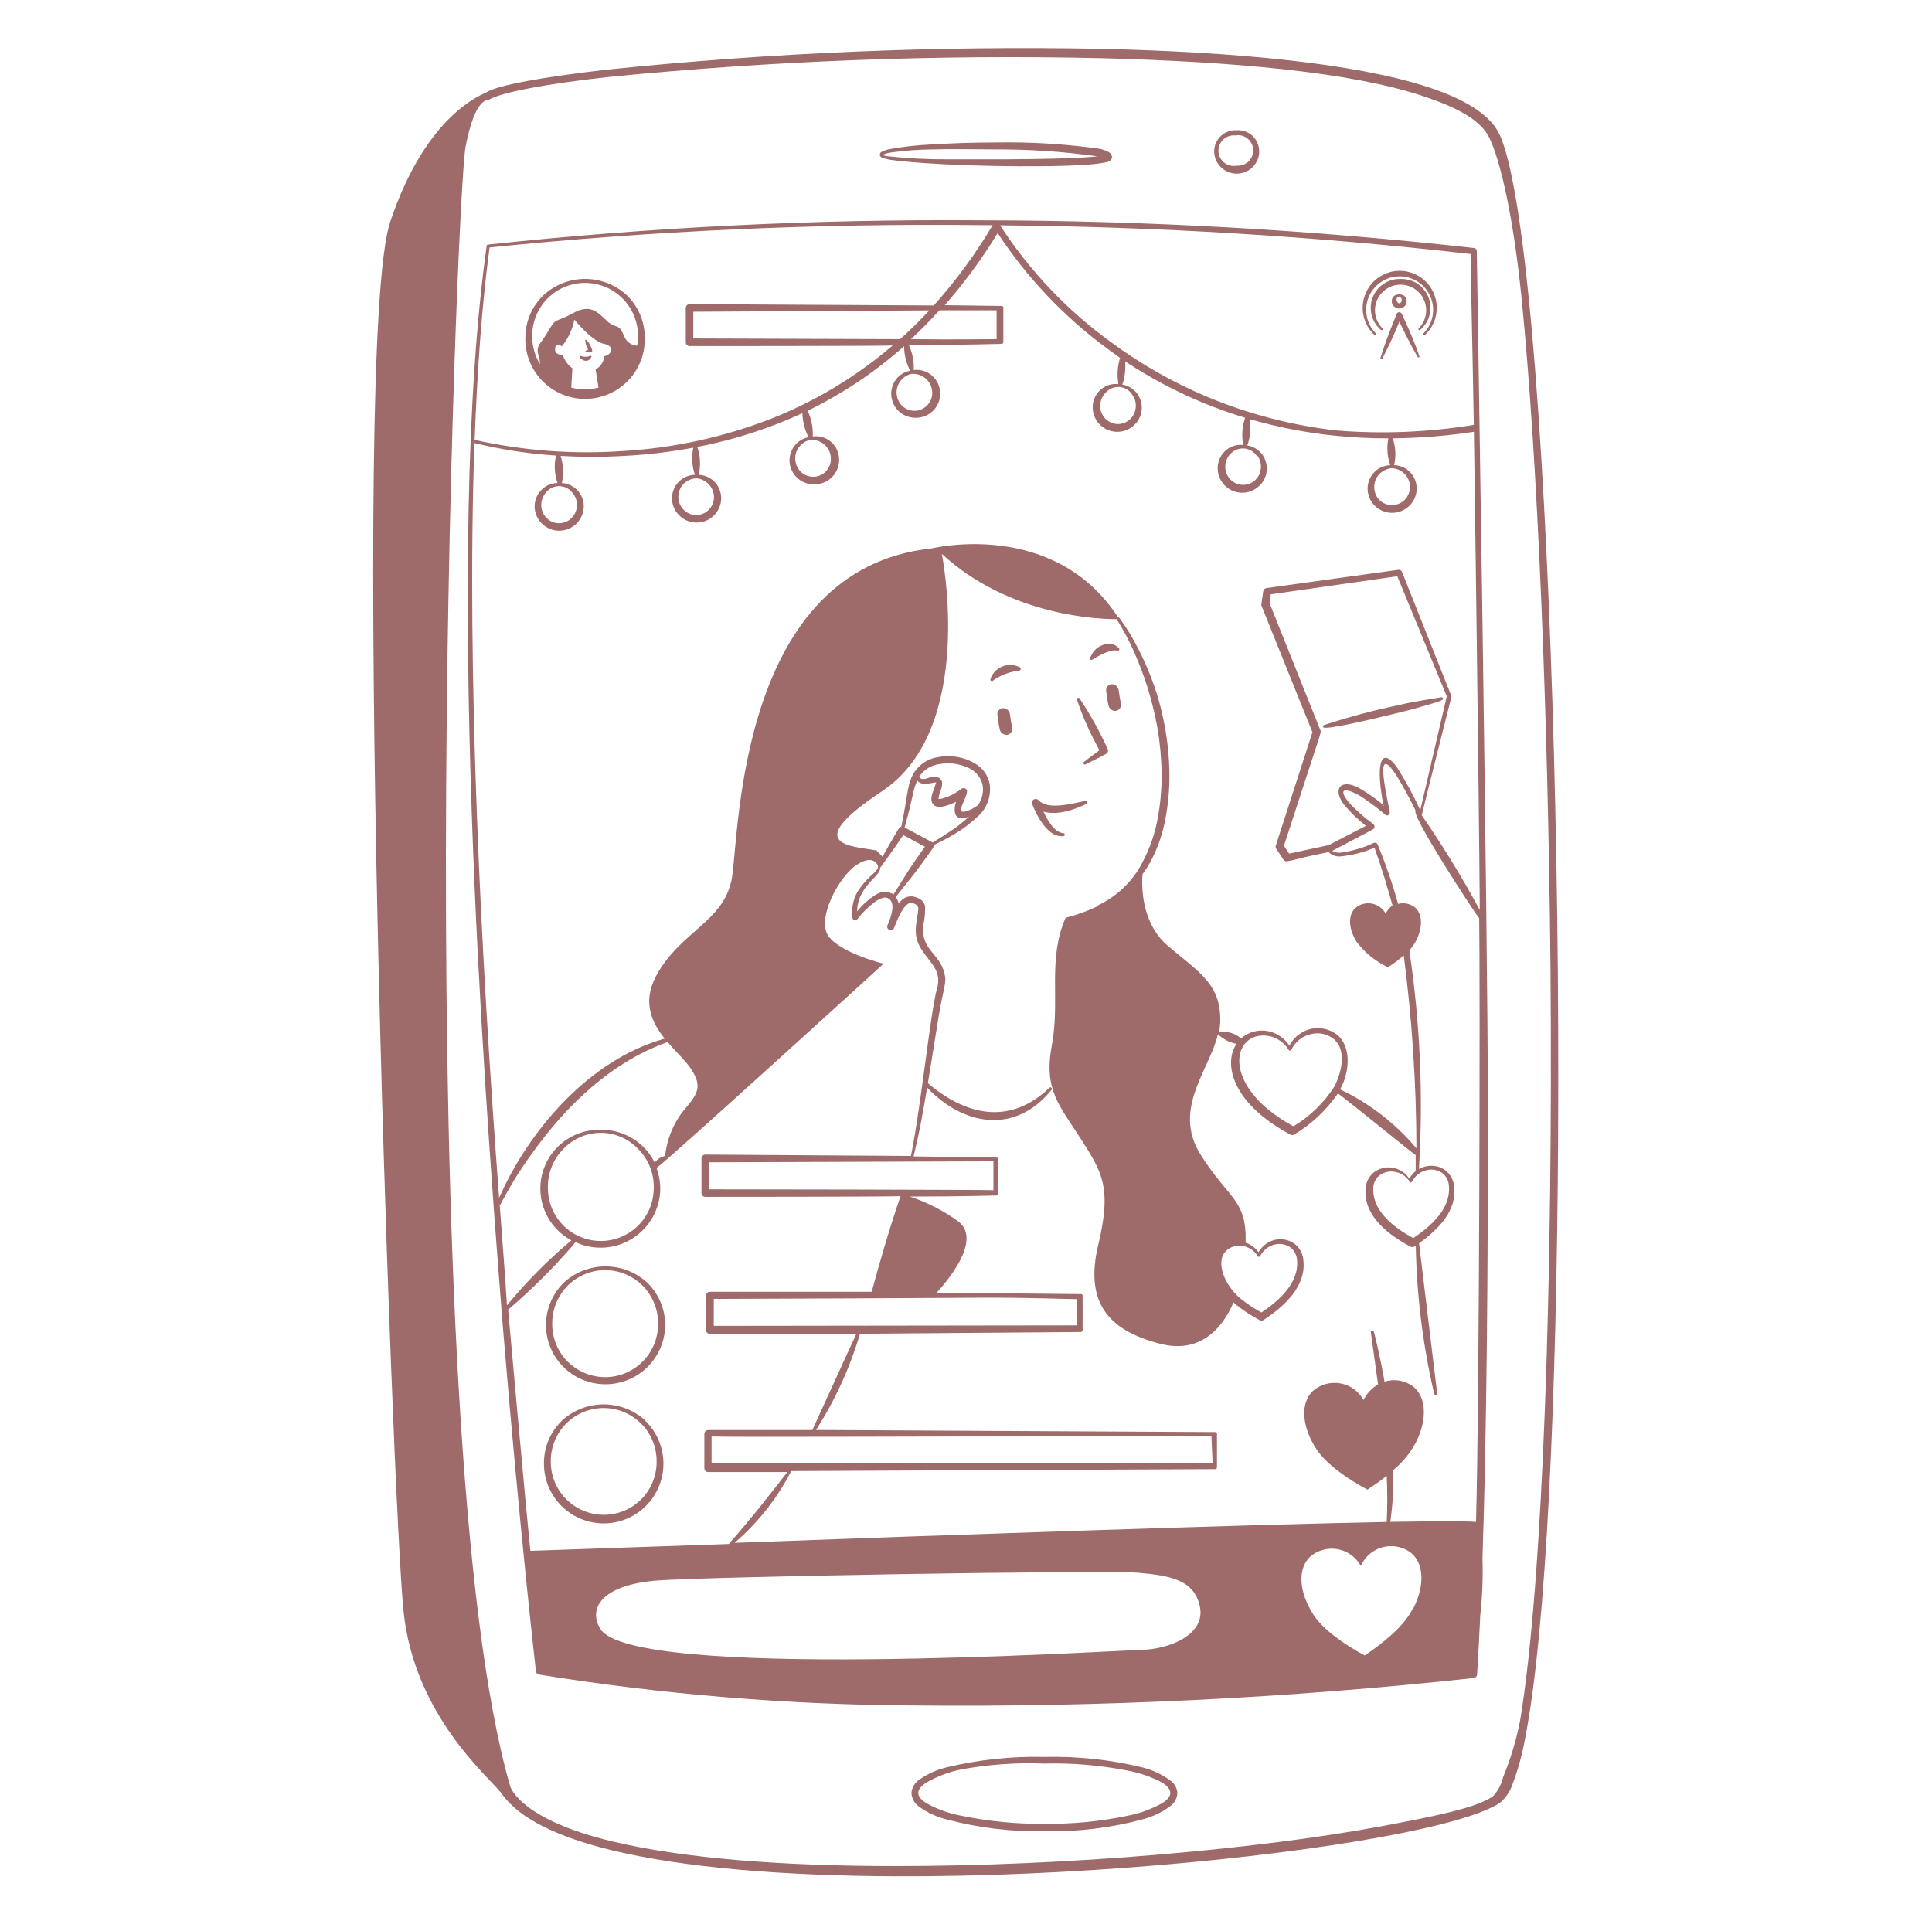
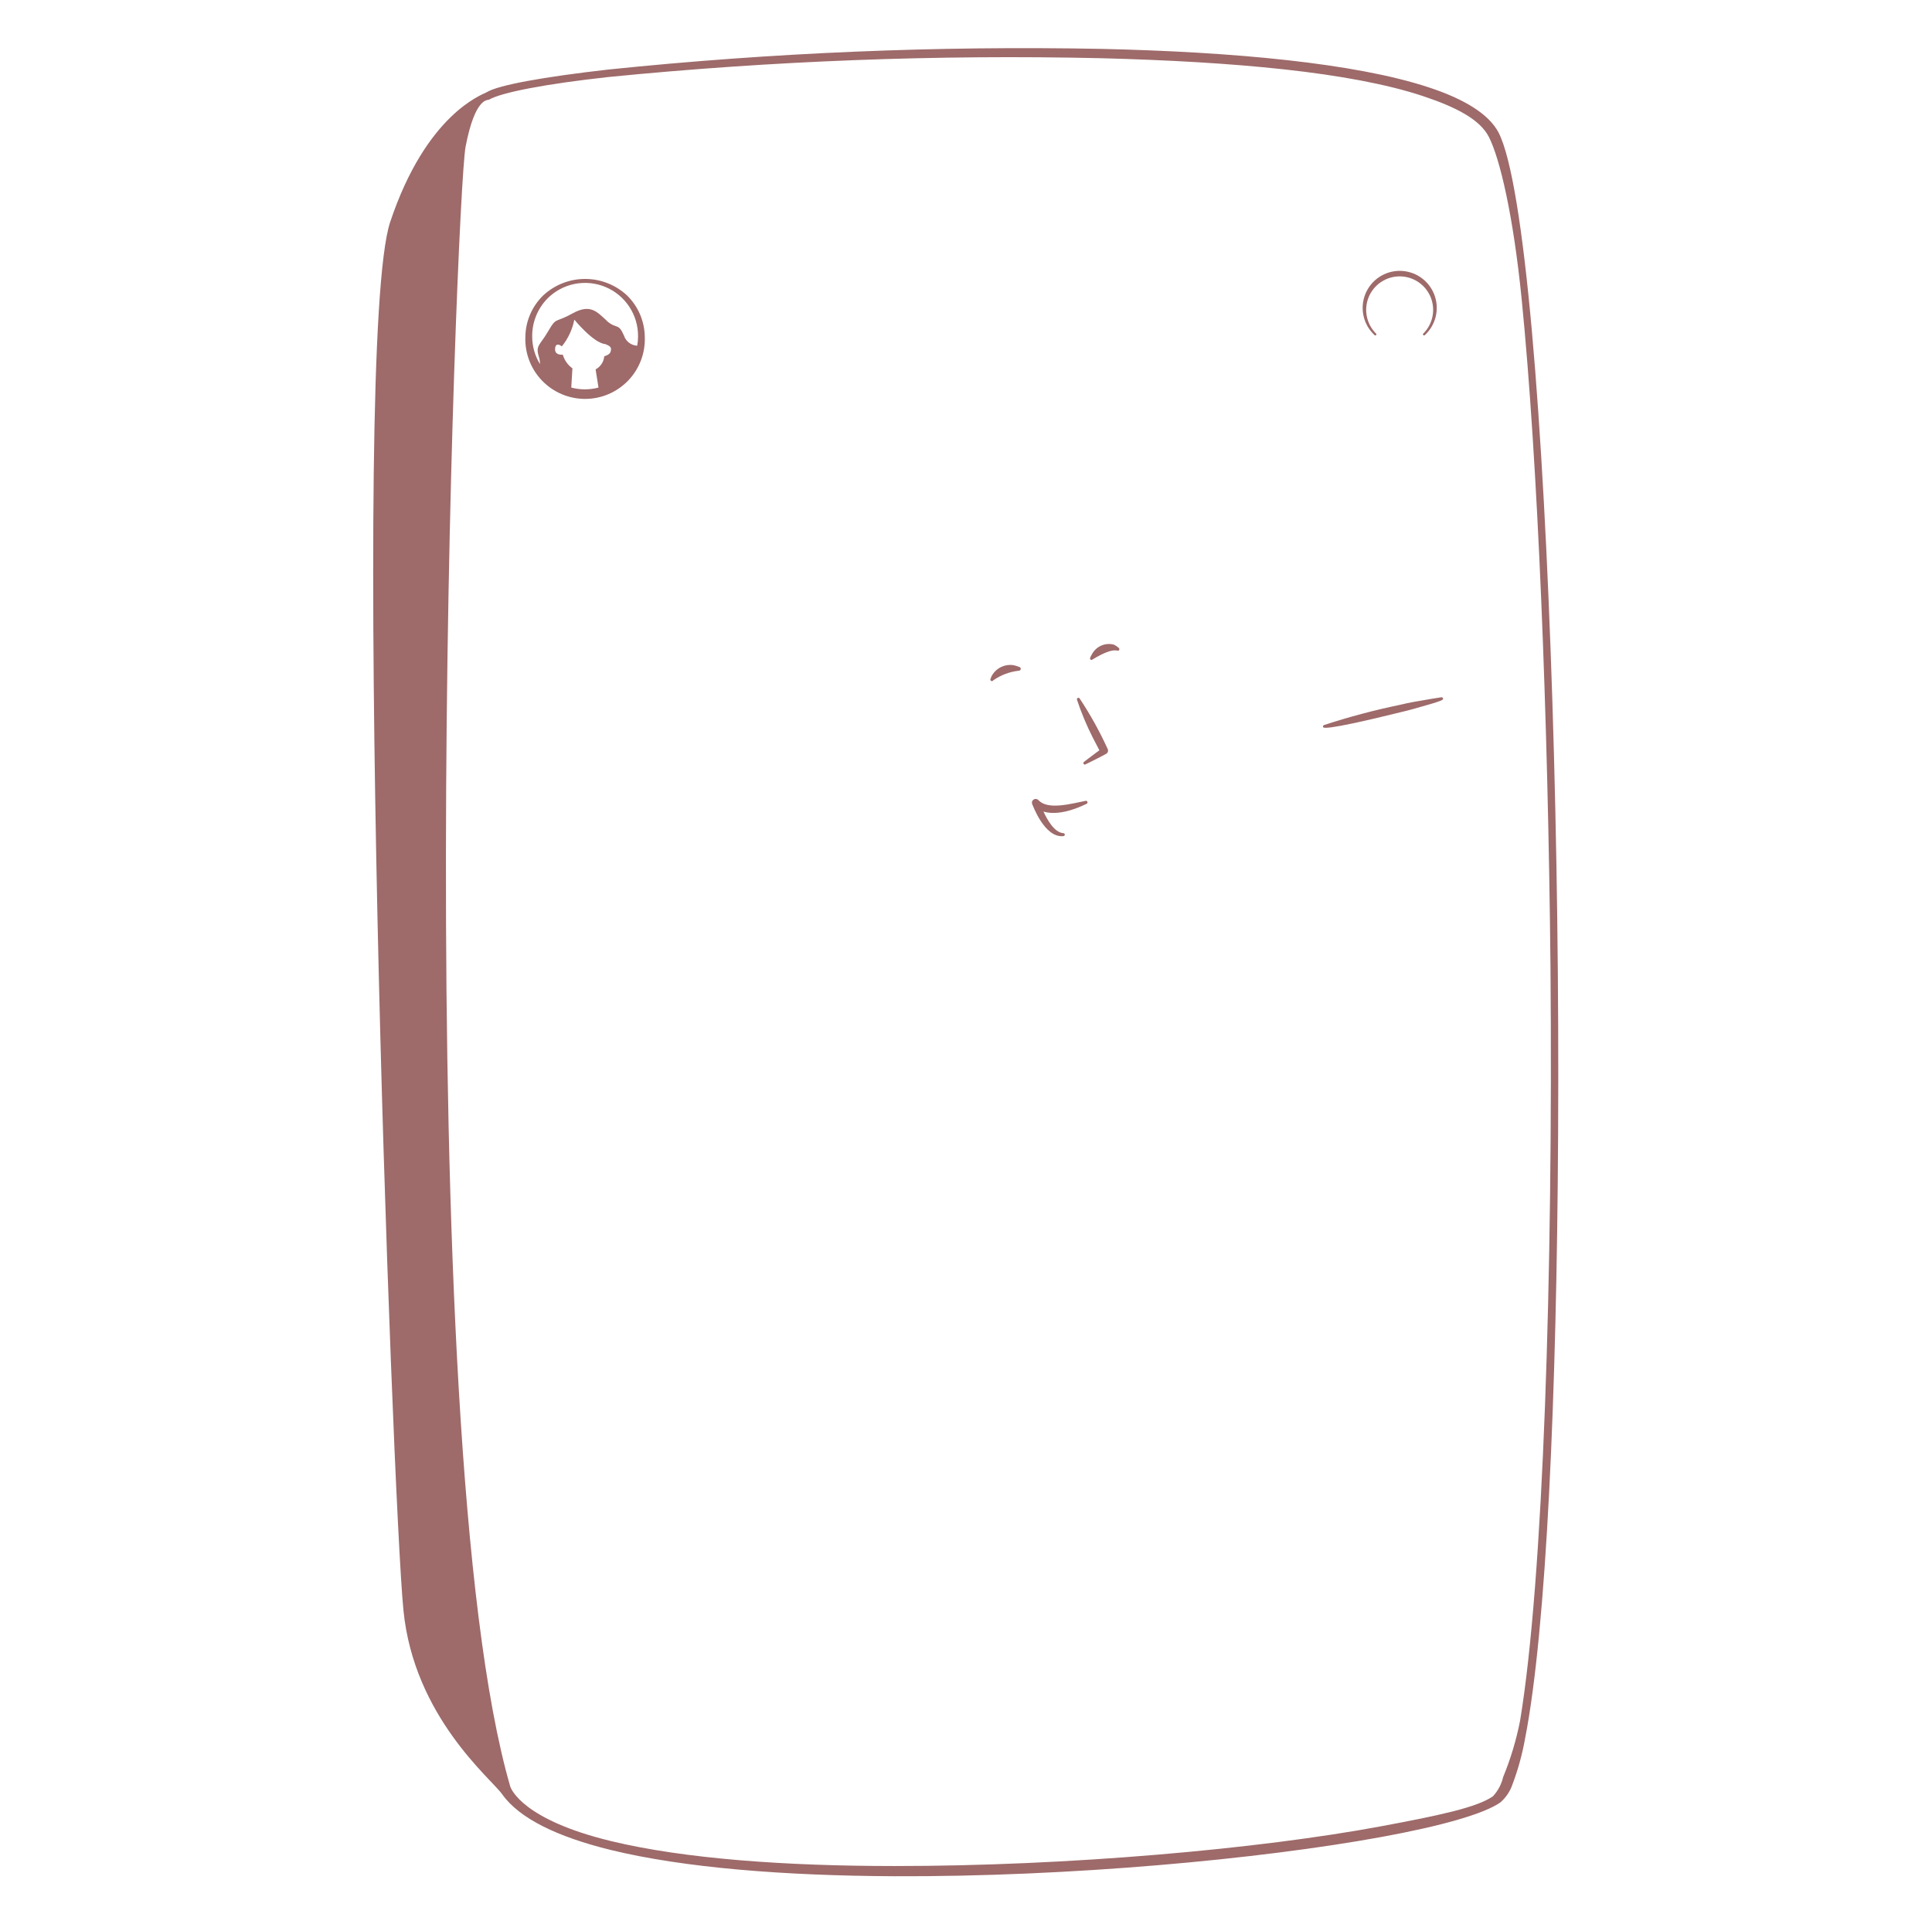
<svg xmlns="http://www.w3.org/2000/svg" width="261" height="260" viewBox="0 0 261 260" fill="none">
  <path fill-rule="evenodd" clip-rule="evenodd" d="M206.953 44.799C205.718 31.058 204.184 21.269 202.442 17.902C201.142 15.432 197.853 13.391 193.017 11.805C183.098 8.529 166.666 7.008 148.817 6.605C126.555 6.177 104.288 7.11 82.14 9.4C73.378 10.401 67.294 11.493 65.708 12.481C65.214 12.78 57.609 15.328 52.708 30.005C47.3 46.346 52.955 201.982 54.502 217.569C55.932 231.973 66.358 240.319 67.84 242.425C70.18 245.727 75.354 248.184 82.4 249.926C92.384 252.383 106.125 253.436 120.789 253.501C144.345 253.605 170.267 251.2 186.699 248.184C194.707 246.715 200.479 245.077 202.689 243.53C203.443 242.875 204.008 242.032 204.327 241.086C205.085 239.076 205.655 237 206.03 234.885C208.916 220.156 210.307 188.358 210.489 153.453C210.71 114.622 209.384 71.956 206.953 44.799ZM205.354 232.48C204.844 235.088 204.078 237.64 203.066 240.098C202.841 241.069 202.366 241.966 201.688 242.698C199.543 244.206 194.382 245.298 186.569 246.754C170.189 249.809 144.332 252.136 120.828 252.123C106.216 252.123 92.514 251.161 82.556 248.756C70.622 245.87 69.075 241.736 68.945 241.424C55.1 193.909 61.6 26.521 62.9 19.8C64.2 13.079 65.89 13.573 66.059 13.469C67.697 12.507 73.573 11.35 82.244 10.401C104.363 8.21 126.595 7.364 148.817 7.866C166.536 8.334 182.383 9.712 192.25 12.988C196.774 14.496 199.933 16.16 201.129 18.487C202.637 21.425 204.444 29.186 205.562 40.366C207.746 62.258 209.124 96.565 209.462 130.807C209.8 172.212 208.5 213.474 205.354 232.48Z" fill="#9E6A6A" />
  <path fill-rule="evenodd" clip-rule="evenodd" d="M189.325 96.201C189.871 96.071 190.404 95.941 190.898 95.798C194.967 94.667 194.993 94.576 194.941 94.368C194.937 94.341 194.927 94.315 194.911 94.292C194.896 94.269 194.876 94.249 194.853 94.235C194.83 94.22 194.803 94.21 194.776 94.206C194.749 94.203 194.721 94.204 194.694 94.212L193.082 94.472C190.937 94.836 190.482 94.914 189.091 95.239C185.642 95.954 182.235 96.861 178.886 97.956C178.833 97.969 178.787 98.001 178.758 98.048C178.728 98.094 178.719 98.15 178.73 98.203C178.769 98.307 178.431 98.905 189.325 96.201ZM147.634 99.672C147.998 100.387 148.323 100.972 148.518 101.375L148.128 101.661C147.387 102.207 146.412 102.961 146.412 102.961C146.378 103.001 146.36 103.052 146.36 103.104C146.36 103.157 146.378 103.207 146.412 103.247C146.452 103.281 146.503 103.3 146.555 103.3C146.608 103.3 146.658 103.281 146.698 103.247C146.698 103.247 147.829 102.701 148.648 102.272L149.467 101.83C149.569 101.763 149.642 101.662 149.674 101.544C149.705 101.426 149.691 101.302 149.636 101.193C148.562 98.831 147.301 96.557 145.866 94.394C145.855 94.37 145.839 94.347 145.819 94.329C145.799 94.311 145.776 94.297 145.75 94.289C145.724 94.28 145.697 94.277 145.67 94.279C145.643 94.282 145.617 94.29 145.593 94.303C145.546 94.328 145.51 94.371 145.493 94.421C145.476 94.472 145.479 94.528 145.502 94.576C146.087 96.325 146.8 98.028 147.634 99.672ZM143.643 112.971C143.698 112.971 143.751 112.949 143.79 112.91C143.829 112.871 143.851 112.818 143.851 112.763C143.845 112.711 143.821 112.663 143.783 112.628C143.745 112.592 143.695 112.571 143.643 112.568C142.421 112.477 141.485 110.761 140.965 109.656C143.461 110.397 146.646 108.642 146.789 108.603C146.841 108.581 146.882 108.539 146.902 108.486C146.923 108.434 146.922 108.375 146.9 108.324C146.877 108.272 146.835 108.231 146.783 108.211C146.731 108.19 146.672 108.191 146.62 108.213C144.852 108.551 141.563 109.513 140.289 108.109C140.21 108.023 140.103 107.966 139.987 107.95C139.871 107.933 139.753 107.957 139.652 108.018C139.551 108.076 139.473 108.167 139.432 108.277C139.392 108.386 139.392 108.506 139.431 108.616C139.522 108.785 141.095 113.231 143.643 112.971ZM137.663 90.104C137.419 90.006 137.166 89.928 136.909 89.87C136.36 89.787 135.798 89.865 135.292 90.096C134.787 90.327 134.359 90.7 134.062 91.17C133.957 91.341 133.874 91.525 133.815 91.716C133.802 91.74 133.793 91.766 133.789 91.794C133.786 91.821 133.788 91.849 133.795 91.875C133.802 91.902 133.815 91.927 133.832 91.948C133.848 91.97 133.869 91.989 133.893 92.002C133.917 92.016 133.944 92.025 133.971 92.028C133.998 92.032 134.026 92.03 134.052 92.022C134.079 92.015 134.104 92.003 134.126 91.986C134.147 91.969 134.166 91.948 134.179 91.924C135.197 91.211 136.377 90.764 137.611 90.624C137.68 90.631 137.749 90.61 137.803 90.566C137.856 90.522 137.89 90.459 137.897 90.39C137.904 90.321 137.883 90.252 137.84 90.199C137.796 90.145 137.732 90.111 137.663 90.104ZM147.309 89.103C147.348 89.14 147.399 89.16 147.452 89.16C147.505 89.16 147.557 89.14 147.595 89.103C150.871 87.114 150.975 88.245 151.196 87.803C151.22 87.756 151.226 87.702 151.211 87.651C151.197 87.601 151.163 87.557 151.118 87.53C150.92 87.345 150.692 87.195 150.442 87.088C149.88 86.948 149.286 86.999 148.756 87.235C148.226 87.47 147.79 87.876 147.517 88.388C147.418 88.544 147.336 88.71 147.27 88.882C147.255 88.919 147.251 88.959 147.257 88.998C147.264 89.038 147.282 89.074 147.309 89.103ZM87.106 45.501C87.091 44.451 86.869 43.414 86.451 42.45C86.034 41.487 85.431 40.615 84.675 39.885C83.141 38.472 81.132 37.687 79.046 37.687C76.961 37.687 74.951 38.472 73.417 39.885C72.658 40.612 72.051 41.484 71.631 42.448C71.212 43.412 70.988 44.45 70.973 45.501C70.93 46.588 71.106 47.672 71.492 48.689C71.877 49.705 72.465 50.634 73.218 51.418C73.971 52.202 74.875 52.826 75.876 53.252C76.876 53.678 77.952 53.898 79.04 53.898C80.127 53.898 81.203 53.678 82.204 53.252C83.204 52.826 84.108 52.202 84.862 51.418C85.615 50.634 86.202 49.705 86.588 48.689C86.974 47.672 87.15 46.588 87.106 45.501ZM82.543 47.126C82.543 47.672 82.335 47.919 81.633 48.14C81.6 48.509 81.475 48.863 81.271 49.172C81.067 49.48 80.789 49.733 80.463 49.908L80.853 52.365C79.648 52.686 78.38 52.686 77.174 52.365L77.33 49.765C76.7 49.315 76.242 48.664 76.03 47.919C76.03 47.919 74.899 48.075 74.99 47.087C75.081 46.099 75.9 46.801 75.9 46.801C76.748 45.751 77.327 44.511 77.59 43.187C77.59 43.187 80.19 46.385 81.789 46.489C81.789 46.541 82.569 46.71 82.543 47.152V47.126ZM81.984 43.343C80.684 42.173 79.787 40.99 77.356 42.342C74.925 43.694 75.198 42.784 74.067 44.734C72.936 46.684 72.351 46.632 72.767 48.101C72.888 48.453 72.95 48.822 72.949 49.193C72.267 48.082 71.903 46.805 71.896 45.501C71.866 43.595 72.59 41.754 73.911 40.379C74.913 39.354 76.2 38.653 77.605 38.367C79.009 38.081 80.468 38.223 81.791 38.774C83.114 39.326 84.241 40.262 85.026 41.461C85.812 42.66 86.219 44.068 86.196 45.501C86.197 45.907 86.158 46.312 86.079 46.71C85.674 46.689 85.285 46.544 84.964 46.296C84.644 46.047 84.407 45.706 84.285 45.319C83.518 43.577 83.336 44.526 81.984 43.369V43.343Z" fill="#9E6A6A" />
-   <path fill-rule="evenodd" clip-rule="evenodd" d="M79.696 48.101C79.311 48.246 78.886 48.246 78.5 48.101C78.481 48.082 78.455 48.072 78.429 48.072C78.402 48.072 78.377 48.082 78.357 48.101C78.084 48.361 79.358 49.323 79.865 48.27C79.888 48.247 79.9 48.217 79.9 48.185C79.9 48.153 79.888 48.123 79.865 48.101C79.843 48.078 79.812 48.066 79.781 48.066C79.749 48.066 79.719 48.078 79.696 48.101ZM79.8 46.801C79.666 46.474 79.467 46.177 79.215 45.93C79.196 45.911 79.17 45.901 79.144 45.901C79.117 45.901 79.092 45.911 79.072 45.93C79.064 45.938 79.057 45.948 79.052 45.959C79.047 45.971 79.045 45.983 79.045 45.995C79.045 46.007 79.047 46.019 79.052 46.03C79.057 46.041 79.064 46.051 79.072 46.06C79.111 46.478 79.244 46.883 79.462 47.243L79.189 47.373C79.162 47.373 79.135 47.384 79.116 47.403C79.096 47.423 79.085 47.449 79.085 47.477C79.085 47.504 79.096 47.531 79.116 47.55C79.135 47.57 79.162 47.581 79.189 47.581H79.553C80.151 47.607 80.086 47.386 79.8 46.801Z" fill="#9E6A6A" />
-   <path fill-rule="evenodd" clip-rule="evenodd" d="M200.999 149.318C200.999 125.242 199.504 33.93 199.504 33.93C199.501 33.827 199.462 33.728 199.393 33.652C199.324 33.575 199.229 33.527 199.127 33.514C177.017 31.045 154.788 29.795 132.541 29.77C110.292 29.592 88.052 30.686 65.929 33.046C65.883 33.049 65.841 33.067 65.807 33.098C65.774 33.129 65.753 33.17 65.747 33.215C62.9 53.521 62.757 81.744 63.745 110.344C64.59 134.771 66.345 159.471 67.97 179.712C70.206 206.726 72.403 225.836 72.403 225.836C72.416 225.94 72.462 226.036 72.535 226.112C72.607 226.187 72.703 226.236 72.806 226.252C89.491 228.936 106.359 230.332 123.259 230.425C148.59 230.688 173.915 229.451 199.101 226.72C199.217 226.705 199.325 226.651 199.406 226.565C199.486 226.48 199.535 226.369 199.543 226.252C199.699 223.773 199.842 221.1 199.972 218.231C200.251 215.706 200.351 213.165 200.271 210.626C200.843 193.544 201.025 171.73 200.999 149.318ZM198.659 34.32C198.659 36.179 198.88 44.447 199.101 57.408C193.009 58.4 186.82 58.658 180.667 58.175C174.546 57.492 168.557 55.929 162.883 53.534C158.358 51.614 154.074 49.17 150.117 46.254C144.179 41.957 139.088 36.597 135.102 30.446C156.341 30.621 177.556 31.914 198.659 34.32ZM189.819 64.09C190.26 64.57 190.494 65.206 190.469 65.858C190.462 66.493 190.205 67.101 189.754 67.548C189.31 67.986 188.713 68.233 188.09 68.237C187.78 68.248 187.471 68.197 187.181 68.087C186.891 67.978 186.626 67.812 186.4 67.6C185.943 67.165 185.677 66.567 185.659 65.936C185.614 65.287 185.829 64.646 186.257 64.155C186.704 63.634 187.34 63.312 188.025 63.258C188.709 63.288 189.354 63.587 189.819 64.09ZM66.137 33.436C88.193 31.182 110.358 30.175 132.528 30.42H134.101C131.812 34.291 129.147 37.927 126.145 41.275L93.151 41.093C93.016 41.093 92.887 41.147 92.792 41.242C92.697 41.337 92.644 41.466 92.644 41.6V46.254C92.644 46.321 92.657 46.387 92.682 46.448C92.708 46.51 92.745 46.566 92.792 46.613C92.839 46.66 92.895 46.697 92.957 46.722C93.018 46.748 93.084 46.761 93.151 46.761C93.151 46.761 118.514 46.761 120.594 46.683C115.69 50.885 110.119 54.237 104.11 56.602C97.769 59.059 91.086 60.52 84.298 60.931C77.535 61.418 70.738 60.914 64.122 59.436C64.473 49.92 65.11 41.106 66.137 33.436ZM126.912 41.925H134.634V45.825C133.49 45.825 129.031 45.903 123.064 45.825C124.355 44.629 125.638 43.329 126.912 41.925ZM121.569 45.825C119.19 45.825 95.881 45.734 93.658 45.734V42.12L125.547 41.938C124.247 43.342 122.921 44.646 121.569 45.851V45.825ZM95.816 65.507C96.034 65.748 96.202 66.029 96.311 66.334C96.421 66.64 96.469 66.964 96.453 67.288C96.421 67.898 96.161 68.473 95.725 68.9C95.281 69.342 94.68 69.591 94.054 69.591C93.428 69.591 92.827 69.342 92.384 68.9C91.932 68.462 91.666 67.865 91.643 67.236C91.62 66.585 91.843 65.95 92.267 65.455C92.502 65.202 92.785 64.997 93.1 64.855C93.414 64.712 93.754 64.633 94.1 64.623C94.764 64.687 95.378 65.003 95.816 65.507ZM77.317 66.56C77.741 67.041 77.965 67.665 77.944 68.306C77.922 68.947 77.656 69.555 77.2 70.005C76.756 70.447 76.156 70.696 75.529 70.696C74.903 70.696 74.302 70.447 73.859 70.005C73.403 69.563 73.138 68.962 73.118 68.328C73.099 67.682 73.321 67.051 73.742 66.56C73.953 66.287 74.224 66.067 74.534 65.915C74.844 65.763 75.184 65.684 75.529 65.684C75.874 65.684 76.215 65.763 76.525 65.915C76.834 66.067 77.105 66.287 77.317 66.56ZM64.434 110.331C63.771 92.781 63.55 75.374 64.096 59.865C67.71 60.745 71.394 61.311 75.107 61.555C74.833 62.786 74.905 64.068 75.315 65.26C74.559 65.272 73.833 65.558 73.274 66.066C72.954 66.352 72.695 66.7 72.514 67.089C72.333 67.478 72.234 67.899 72.221 68.328C72.214 68.769 72.295 69.208 72.459 69.618C72.623 70.027 72.867 70.4 73.177 70.715C73.487 71.03 73.856 71.279 74.263 71.45C74.67 71.62 75.107 71.708 75.549 71.708C76.438 71.699 77.289 71.339 77.915 70.707C78.222 70.393 78.464 70.021 78.627 69.613C78.79 69.204 78.871 68.768 78.864 68.328C78.846 67.538 78.53 66.784 77.981 66.215C77.432 65.647 76.689 65.306 75.9 65.26C76.172 64.045 76.114 62.779 75.731 61.594C78.619 61.765 81.514 61.765 84.402 61.594C87.508 61.432 90.6 61.063 93.658 60.489C93.402 61.709 93.478 62.975 93.879 64.155C93.123 64.167 92.397 64.453 91.838 64.961C91.514 65.252 91.254 65.606 91.072 66.001C90.891 66.396 90.792 66.824 90.782 67.259C90.772 67.694 90.852 68.126 91.015 68.529C91.179 68.932 91.424 69.297 91.734 69.602C92.042 69.921 92.412 70.175 92.82 70.347C93.23 70.519 93.669 70.606 94.113 70.603C94.553 70.605 94.989 70.519 95.396 70.35C95.802 70.18 96.171 69.931 96.479 69.618C96.788 69.304 97.031 68.932 97.194 68.523C97.357 68.114 97.436 67.676 97.428 67.236C97.416 66.806 97.318 66.384 97.139 65.993C96.961 65.602 96.705 65.251 96.388 64.961C95.839 64.469 95.135 64.183 94.399 64.155C94.677 62.904 94.61 61.601 94.204 60.385C97.713 59.708 101.158 58.73 104.5 57.46C105.8 56.966 107.1 56.42 108.4 55.822C108.423 56.88 108.671 57.922 109.128 58.877C109.157 58.945 109.192 59.01 109.232 59.072C108.492 59.211 107.827 59.613 107.36 60.203C107.091 60.538 106.892 60.923 106.776 61.337C106.66 61.75 106.629 62.182 106.684 62.608C106.746 63.052 106.898 63.478 107.131 63.862C107.363 64.245 107.671 64.577 108.036 64.837C108.401 65.097 108.815 65.281 109.253 65.376C109.691 65.471 110.144 65.476 110.584 65.39C111.022 65.32 111.441 65.162 111.817 64.926C112.193 64.69 112.517 64.381 112.771 64.017C113.024 63.653 113.202 63.242 113.293 62.808C113.384 62.373 113.387 61.925 113.301 61.49C113.218 61.069 113.051 60.668 112.81 60.313C112.569 59.958 112.258 59.655 111.897 59.423C111.274 59.03 110.533 58.869 109.804 58.968C109.811 58.882 109.811 58.795 109.804 58.708C109.819 57.632 109.593 56.565 109.141 55.588C109.145 55.554 109.145 55.519 109.141 55.484C113.849 53.184 118.222 50.254 122.141 46.774C122.139 47.929 122.421 49.067 122.96 50.089C122.223 50.228 121.559 50.624 121.088 51.207C120.821 51.545 120.625 51.934 120.512 52.349C120.398 52.764 120.368 53.198 120.425 53.625C120.485 54.059 120.631 54.477 120.854 54.854C121.077 55.231 121.373 55.56 121.725 55.822C122.451 56.341 123.353 56.551 124.234 56.407C124.887 56.312 125.496 56.019 125.979 55.569C126.462 55.118 126.797 54.531 126.938 53.886C127.079 53.241 127.02 52.568 126.77 51.957C126.519 51.346 126.088 50.826 125.534 50.466C124.912 50.072 124.172 49.906 123.441 49.998C123.496 48.834 123.268 47.675 122.778 46.618C129.798 46.618 135.284 46.462 135.284 46.462C135.318 46.462 135.352 46.455 135.383 46.442C135.415 46.429 135.443 46.41 135.468 46.386C135.492 46.362 135.511 46.333 135.524 46.302C135.537 46.27 135.544 46.236 135.544 46.202V41.548C135.544 41.493 135.522 41.44 135.483 41.401C135.444 41.362 135.391 41.34 135.336 41.34L127.627 41.236C130.287 38.203 132.679 34.945 134.777 31.499C138.735 37.519 143.731 42.788 149.532 47.06C150.117 47.476 150.702 47.905 151.313 48.36C150.976 49.431 150.891 50.566 151.066 51.675V51.896C150.317 51.815 149.564 52.009 148.947 52.442C148.599 52.69 148.305 53.005 148.081 53.37C147.858 53.734 147.71 54.139 147.647 54.561C147.585 54.997 147.61 55.441 147.721 55.867C147.833 56.293 148.028 56.692 148.295 57.042C148.563 57.392 148.897 57.685 149.279 57.904C149.661 58.123 150.083 58.264 150.52 58.318C150.957 58.374 151.4 58.343 151.825 58.226C152.249 58.108 152.646 57.908 152.992 57.636C153.339 57.363 153.627 57.025 153.841 56.64C154.055 56.255 154.19 55.831 154.238 55.393C154.275 54.967 154.228 54.537 154.098 54.128C153.969 53.72 153.76 53.341 153.484 53.014C153.006 52.45 152.342 52.076 151.612 51.961C151.612 51.961 151.612 51.818 151.703 51.727C151.975 50.786 152.077 49.805 152.002 48.828C155.321 51.023 158.843 52.894 162.519 54.418C164.326 55.159 166.224 55.848 168.213 56.446C167.8 57.627 167.711 58.898 167.953 60.125C167.205 60.04 166.452 60.23 165.834 60.658C165.488 60.908 165.194 61.224 164.971 61.587C164.748 61.951 164.599 62.355 164.534 62.777C164.471 63.213 164.494 63.656 164.604 64.082C164.713 64.509 164.906 64.909 165.171 65.26C165.438 65.614 165.774 65.91 166.158 66.132C166.542 66.353 166.967 66.495 167.407 66.55C167.847 66.605 168.293 66.57 168.72 66.449C169.146 66.328 169.544 66.123 169.89 65.845C170.234 65.581 170.521 65.249 170.733 64.87C170.944 64.491 171.077 64.073 171.122 63.641C171.167 63.209 171.123 62.773 170.994 62.358C170.865 61.944 170.653 61.56 170.371 61.23C169.892 60.67 169.227 60.301 168.499 60.19C168.911 59.05 169.023 57.824 168.824 56.628C172.671 57.746 176.614 58.503 180.602 58.89C182.838 59.111 185.152 59.228 187.557 59.228C187.316 60.438 187.406 61.691 187.817 62.855C187.064 62.872 186.342 63.163 185.789 63.674C185.473 63.965 185.218 64.316 185.039 64.707C184.861 65.097 184.762 65.52 184.749 65.949C184.747 66.39 184.832 66.828 184.999 67.236C185.167 67.644 185.413 68.015 185.724 68.328C186.195 68.794 186.794 69.109 187.444 69.232C188.095 69.355 188.768 69.282 189.376 69.021C189.985 68.76 190.502 68.323 190.861 67.767C191.22 67.21 191.405 66.559 191.392 65.897C191.375 65.468 191.272 65.046 191.089 64.658C190.906 64.269 190.646 63.921 190.326 63.635C189.779 63.143 189.072 62.866 188.337 62.855C188.613 61.653 188.55 60.397 188.155 59.228C191.824 59.184 195.485 58.889 199.114 58.344C199.218 64.714 199.803 107.744 199.907 122.941L199.712 122.59C197.386 118.311 194.834 114.158 192.068 110.149C192.068 110.019 196.059 94.224 196.059 94.224C196.085 94.153 196.085 94.075 196.059 94.003L189.403 77.272C189.366 77.178 189.299 77.098 189.211 77.046C189.124 76.995 189.022 76.973 188.922 76.986L171.086 79.456C170.978 79.472 170.877 79.522 170.8 79.599C170.723 79.677 170.672 79.777 170.657 79.885L170.41 81.575C170.385 81.656 170.385 81.742 170.41 81.822L177.3 98.93L172.373 114.179C172.341 114.246 172.325 114.319 172.325 114.394C172.325 114.468 172.341 114.541 172.373 114.608L173.387 116.155C173.738 116.688 174.232 116.155 179.484 115.128C179.707 115.349 179.977 115.515 180.275 115.615C180.573 115.714 180.889 115.743 181.2 115.7C182.746 115.54 184.258 115.146 185.685 114.53C186.569 116.987 187.466 119.951 188.116 122.33C187.727 122.622 187.411 123 187.193 123.435C187 123.082 186.731 122.777 186.405 122.543C186.078 122.308 185.703 122.15 185.307 122.08C184.912 122.01 184.505 122.03 184.118 122.139C183.731 122.247 183.373 122.441 183.072 122.707C182.084 123.656 182.162 125.476 183.267 127.244C184.379 128.719 185.834 129.901 187.505 130.689C188.26 130.213 188.973 129.674 189.637 129.077C190.763 137.724 191.336 146.435 191.353 155.155C188.524 151.789 185.004 149.071 181.031 147.186C182.253 145.119 182.708 141.427 180.563 139.75C180.026 139.355 179.405 139.091 178.748 138.978C178.091 138.866 177.417 138.907 176.78 139.1C175.663 139.464 174.731 140.247 174.18 141.284C173.538 140.289 172.528 139.588 171.372 139.334C170.719 139.195 170.043 139.211 169.397 139.38C168.751 139.55 168.154 139.868 167.654 140.309C167.533 140.203 167.407 140.103 167.277 140.01C166.506 139.516 165.585 139.309 164.677 139.425C164.771 138.998 164.828 138.563 164.846 138.125C164.963 133.055 162.246 131.56 157.826 127.842C154.134 124.735 154.225 119.678 154.342 118.118C154.731 117.586 155.087 117.03 155.408 116.454C156.298 114.796 156.946 113.018 157.332 111.176C157.904 108.433 158.101 105.626 157.917 102.83C157.8 100.747 157.508 98.677 157.046 96.642C156.751 95.29 156.373 93.957 155.915 92.651C155.35 91.031 154.676 89.45 153.9 87.919C153.14 86.365 152.243 84.882 151.222 83.486C151.203 83.456 151.176 83.431 151.144 83.415C151.111 83.399 151.076 83.392 151.04 83.395C142.317 70.031 125.872 74.1 125.872 74.1C99.794 76.83 99.872 112.489 98.897 118.508C97.922 124.527 91.955 125.762 88.679 131.781C86.729 135.382 88.029 138.125 89.797 140.335C79.462 143.195 71.324 152.958 67.424 161.85C66.215 145.743 65.097 127.959 64.434 110.331ZM109.414 59.436C110.099 59.372 110.781 59.583 111.312 60.021C111.565 60.223 111.775 60.472 111.931 60.756C112.088 61.039 112.186 61.351 112.222 61.672C112.312 62.297 112.153 62.932 111.78 63.44C111.597 63.692 111.366 63.906 111.101 64.069C110.835 64.232 110.54 64.341 110.233 64.389C109.615 64.488 108.983 64.343 108.471 63.983C107.959 63.624 107.607 63.08 107.49 62.465C107.344 61.829 107.456 61.16 107.802 60.606C108.168 60.022 108.745 59.603 109.414 59.436ZM123.103 50.518C123.788 50.454 124.47 50.665 125.001 51.103C125.254 51.305 125.464 51.554 125.62 51.838C125.777 52.121 125.875 52.433 125.911 52.754C125.959 53.063 125.945 53.379 125.869 53.683C125.793 53.987 125.657 54.272 125.469 54.522C125.193 54.902 124.811 55.192 124.372 55.356C123.932 55.52 123.454 55.552 122.997 55.447C122.54 55.341 122.124 55.104 121.8 54.764C121.477 54.424 121.261 53.996 121.179 53.534C121.039 52.9 121.156 52.236 121.504 51.688C121.861 51.102 122.436 50.682 123.103 50.518ZM153.003 53.404C153.187 53.668 153.318 53.966 153.387 54.28C153.456 54.595 153.463 54.92 153.406 55.237C153.312 55.859 152.98 56.419 152.48 56.8C151.98 57.181 151.352 57.353 150.728 57.278C150.108 57.192 149.545 56.87 149.155 56.381C148.767 55.887 148.582 55.265 148.635 54.639C148.695 53.99 148.996 53.386 149.48 52.949C149.72 52.703 150.015 52.516 150.341 52.403C150.666 52.289 151.013 52.254 151.355 52.298C151.696 52.342 152.023 52.465 152.309 52.657C152.595 52.849 152.833 53.105 153.003 53.404ZM169.903 61.62C170.088 61.886 170.22 62.186 170.289 62.503C170.358 62.82 170.364 63.147 170.306 63.466C170.213 64.09 169.876 64.651 169.37 65.026C168.872 65.405 168.245 65.572 167.624 65.492C167.004 65.412 166.44 65.09 166.055 64.597C165.66 64.107 165.473 63.481 165.535 62.855C165.585 62.207 165.888 61.604 166.38 61.178C166.622 60.958 166.91 60.792 167.223 60.694C167.536 60.596 167.866 60.566 168.191 60.608C168.517 60.651 168.829 60.763 169.106 60.937C169.384 61.112 169.62 61.345 169.799 61.62H169.903ZM187.011 108.862C185.938 107.958 184.785 107.153 183.566 106.457C181.135 105.157 179.965 106.587 181.551 108.693C182.435 109.76 183.434 110.728 184.528 111.579L179.51 114.179L174.154 115.336L173.452 114.27C178.652 98.228 178.509 99.06 178.379 98.67L171.502 81.484L171.671 80.301L188.766 77.857L195.448 94.081L191.873 109.46C190.946 107.457 189.891 105.516 188.714 103.649C186.244 100.36 185.945 104 186.907 108.862H187.011ZM190.599 159.757C190.634 159.753 190.668 159.74 190.698 159.719C190.727 159.699 190.751 159.672 190.768 159.64C190.96 159.262 191.231 158.929 191.563 158.664C191.895 158.399 192.28 158.209 192.692 158.106C193.085 158.004 193.497 157.995 193.894 158.081C194.292 158.167 194.664 158.345 194.98 158.6C195.215 158.821 195.404 159.086 195.536 159.381C195.667 159.676 195.739 159.993 195.747 160.316C195.968 163.293 193.368 165.646 190.924 167.284C188.324 165.867 185.542 163.735 185.516 160.784C185.491 160.463 185.533 160.141 185.638 159.837C185.743 159.533 185.909 159.253 186.127 159.016C186.417 158.734 186.769 158.524 187.155 158.402C187.541 158.28 187.95 158.25 188.35 158.314C188.767 158.371 189.168 158.516 189.524 158.74C189.881 158.965 190.185 159.262 190.417 159.614C190.419 159.642 190.428 159.669 190.441 159.694C190.455 159.718 190.473 159.74 190.495 159.757H190.599ZM174.284 141.947C174.32 141.947 174.356 141.936 174.386 141.915C174.417 141.894 174.44 141.864 174.453 141.83C174.704 141.311 175.068 140.853 175.518 140.491C175.967 140.129 176.491 139.872 177.053 139.737C177.589 139.593 178.152 139.576 178.697 139.689C179.241 139.802 179.751 140.041 180.186 140.387C181.902 141.843 181.317 144.703 180.29 146.77C178.883 148.983 176.977 150.835 174.726 152.178C164.651 146.679 166.484 139.178 171.346 139.971C171.913 140.071 172.452 140.291 172.927 140.616C173.403 140.941 173.803 141.364 174.102 141.856C174.119 141.893 174.146 141.925 174.18 141.947H174.284ZM67.606 162.747C68.877 160.282 70.342 157.922 71.987 155.688C76.589 149.266 82.712 143.429 90.187 140.803C91.305 142.103 92.527 143.247 93.229 144.248C95.114 146.978 94.139 147.901 92.111 150.345C90.856 152.058 90.075 154.071 89.849 156.182C89.285 156.304 88.786 156.628 88.445 157.092C88.042 156.266 87.496 155.518 86.833 154.882C85.292 153.409 83.231 152.605 81.1 152.646C79.315 152.61 77.57 153.176 76.146 154.253C74.722 155.33 73.702 156.855 73.252 158.582C72.801 160.31 72.945 162.139 73.662 163.774C74.378 165.41 75.624 166.756 77.2 167.596L76.68 168.025C73.707 170.558 70.966 173.351 68.49 176.371C68.217 172.003 67.853 167.453 67.502 162.747H67.606ZM86.3 155.324C86.964 156.014 87.484 156.829 87.83 157.722C88.176 158.614 88.341 159.567 88.315 160.524C88.315 162.42 87.561 164.239 86.221 165.58C84.88 166.921 83.061 167.674 81.165 167.674C79.269 167.674 77.45 166.921 76.109 165.58C74.768 164.239 74.015 162.42 74.015 160.524C73.989 159.567 74.154 158.614 74.499 157.722C74.846 156.829 75.366 156.014 76.03 155.324C76.68 154.611 77.472 154.041 78.355 153.652C79.238 153.262 80.193 153.061 81.158 153.061C82.124 153.061 83.078 153.262 83.961 153.652C84.844 154.041 85.636 154.611 86.287 155.324H86.3ZM71.649 209.534C70.856 201.734 68.724 177.853 68.646 176.956C71.704 174.348 74.564 171.515 77.2 168.48L77.746 167.83C78.978 168.402 80.336 168.653 81.692 168.56C83.048 168.467 84.358 168.032 85.501 167.297C86.644 166.561 87.582 165.549 88.229 164.353C88.875 163.158 89.209 161.818 89.199 160.459C89.179 159.549 89.007 158.648 88.692 157.794C89.303 157.612 119.372 130.208 119.372 130.208C119.372 130.208 113.6 128.791 111.936 126.503C110.272 124.215 113.236 118.547 115.68 116.883C117.643 115.583 118.345 116.454 118.566 116.883C118.787 117.312 118.306 117.663 118.085 117.936C117.204 118.688 116.438 119.564 115.81 120.536C115.228 121.603 115 122.828 115.16 124.033C115.172 124.104 115.204 124.169 115.253 124.222C115.301 124.275 115.364 124.313 115.433 124.332C115.501 124.351 115.574 124.349 115.642 124.326C115.709 124.303 115.768 124.259 115.81 124.202C116.511 123.297 117.334 122.492 118.254 121.81C118.865 121.394 119.554 121.095 120.009 121.381C121.309 122.109 119.931 124.865 119.879 125.06C119.84 125.174 119.847 125.298 119.898 125.407C119.949 125.516 120.04 125.601 120.152 125.645C120.263 125.691 120.387 125.694 120.5 125.653C120.613 125.612 120.707 125.531 120.763 125.424C121.062 124.735 121.712 122.759 122.687 122.109C122.764 122.047 122.855 122.005 122.952 121.984C123.049 121.964 123.15 121.967 123.246 121.992C123.74 122.161 123.974 122.317 124.039 122.603C124.182 123.344 123.337 125.346 123.922 127.114C124.507 128.882 126.236 130.117 126.639 131.625C126.799 132.245 126.785 132.897 126.6 133.51C125.729 136.487 124.442 149.357 123.064 156.182L95.27 156C95.138 156 95.01 156.052 94.916 156.144C94.821 156.236 94.766 156.362 94.763 156.494V161.2C94.763 161.267 94.776 161.333 94.801 161.394C94.827 161.456 94.864 161.512 94.911 161.559C94.958 161.606 95.014 161.643 95.076 161.669C95.137 161.694 95.203 161.707 95.27 161.707C95.27 161.707 119.515 161.707 121.66 161.616C120.256 165.633 118.644 171.21 117.76 174.538H95.881C95.746 174.538 95.617 174.592 95.522 174.687C95.427 174.782 95.374 174.911 95.374 175.045V179.712C95.374 179.847 95.427 179.976 95.522 180.071C95.617 180.166 95.746 180.219 95.881 180.219H115.693C115.368 180.869 110.116 192.387 109.739 193.219H95.66C95.525 193.219 95.396 193.273 95.301 193.368C95.206 193.463 95.153 193.592 95.153 193.726V198.38C95.153 198.515 95.206 198.644 95.301 198.739C95.396 198.834 95.525 198.887 95.66 198.887H106.372C104.201 201.656 102.004 204.568 98.455 208.611L71.649 209.534ZM118.917 117.234C119.19 116.87 120.126 115.583 120.932 114.426L122.024 112.827L124.949 114.4C124.663 114.777 123.129 117 122.804 117.507C122.479 118.014 120.906 120.523 120.698 120.861C120.614 120.794 120.522 120.738 120.425 120.692C120.086 120.546 119.716 120.487 119.349 120.519C118.981 120.55 118.628 120.672 118.319 120.874C117.358 121.483 116.506 122.247 115.797 123.136C115.796 122.359 115.979 121.593 116.33 120.9C117.266 118.976 118.982 118.17 118.904 117.221L118.917 117.234ZM130.5 106.6C130.407 106.528 130.292 106.49 130.175 106.49C130.057 106.49 129.943 106.528 129.85 106.6C129.081 107.207 128.196 107.649 127.25 107.9C127.029 107.9 126.743 108.03 126.795 107.9C126.835 107.487 126.94 107.084 127.107 106.704C127.213 106.439 127.27 106.157 127.276 105.872C127.287 105.721 127.256 105.569 127.188 105.434C127.119 105.299 127.014 105.185 126.886 105.105C126.654 105.003 126.404 104.95 126.151 104.95C125.898 104.95 125.648 105.003 125.417 105.105C125.149 105.229 124.852 105.279 124.559 105.248C124.475 105.236 124.396 105.203 124.328 105.153C124.261 105.103 124.206 105.038 124.169 104.962C124.169 104.884 124.286 104.793 124.351 104.702C124.663 104.295 125.055 103.956 125.501 103.703C125.948 103.451 126.441 103.291 126.951 103.233C128.155 103.02 129.396 103.155 130.526 103.623C131.068 103.804 131.555 104.119 131.942 104.54C132.329 104.96 132.602 105.473 132.736 106.028C132.906 106.975 132.696 107.952 132.151 108.745C131.851 108.993 131.519 109.199 131.163 109.356C128.147 110.76 131.306 107.185 130.5 106.6ZM126.418 105.846C126.184 106.782 125.586 107.64 125.924 108.446C126.418 109.538 128.069 108.823 129.148 108.342C129.041 108.67 128.98 109.011 128.966 109.356C128.966 110.357 129.538 110.903 130.916 110.318C130.195 110.994 129.421 111.611 128.602 112.164C127.848 112.684 126.977 113.243 126.002 113.828L122.206 111.8C123.506 107.185 123.259 106.847 123.922 105.469C123.995 105.557 124.077 105.635 124.169 105.703C124.949 106.223 126.678 105.482 126.444 105.807L126.418 105.846ZM95.777 160.693V157.04L134.205 156.91V160.81C133.009 160.745 97.909 160.68 95.777 160.693ZM133.477 175.331C139.847 175.331 144.436 175.539 145.489 175.526V179.075C144.189 179.075 98.884 179.14 96.427 179.14V175.5C98.117 175.5 129.694 175.37 133.529 175.331H133.477ZM116.2 194.116L163.65 193.999L163.819 197.73H96.128V194.09C98.234 194.142 106.32 194.142 116.2 194.116ZM153.9 222.937C149.597 223.028 85.416 227.123 81.1 220.077C79.449 217.386 81.178 214.253 88.38 213.577C94.347 213.018 149.48 212.108 153.809 212.498C158.138 212.888 161.362 213.46 162.103 217.1C162.844 220.74 158.255 222.846 153.965 222.937H153.9ZM190.859 217.321C189.767 219.648 186.803 222.053 184.359 223.665C181.759 222.274 178.574 220.129 177.287 217.919C175.454 214.955 175.324 211.939 176.962 210.353C177.466 209.911 178.063 209.587 178.709 209.407C179.355 209.227 180.034 209.194 180.694 209.311C181.354 209.429 181.98 209.693 182.524 210.085C183.069 210.477 183.518 210.986 183.839 211.575C184.106 210.961 184.509 210.415 185.017 209.978C185.524 209.541 186.124 209.224 186.771 209.05C187.418 208.877 188.095 208.851 188.754 208.975C189.412 209.1 190.034 209.371 190.573 209.768C192.38 211.198 192.51 214.227 190.924 217.321H190.859ZM199.335 205.621C197.957 205.517 193.823 205.53 187.817 205.621C188.155 203.306 188.29 200.966 188.22 198.627C189.465 197.601 190.498 196.343 191.262 194.922C192.835 191.828 192.705 188.799 190.937 187.356C190.388 186.94 189.747 186.662 189.069 186.545C188.39 186.427 187.694 186.474 187.037 186.68L186.959 186.212C186.751 185.016 186.53 183.963 186.335 183.053C185.919 181.103 185.594 179.92 185.594 179.92C185.581 179.867 185.548 179.821 185.502 179.791C185.456 179.762 185.4 179.752 185.347 179.764C185.295 179.779 185.251 179.813 185.222 179.858C185.193 179.904 185.182 179.958 185.191 180.011C185.191 180.011 186.127 186.81 186.166 187.057C185.316 187.548 184.633 188.281 184.203 189.163C183.882 188.575 183.433 188.067 182.89 187.677C182.346 187.286 181.721 187.023 181.062 186.907C180.402 186.791 179.725 186.825 179.081 187.006C178.436 187.187 177.841 187.511 177.339 187.954C175.701 189.54 175.831 192.556 177.664 195.52C178.964 197.73 182.11 199.862 184.736 201.266C185.568 200.72 186.452 200.096 187.336 199.407C187.44 201.481 187.44 203.56 187.336 205.634C167.095 206.024 126.665 207.441 99.235 208.455C102.39 205.748 104.99 202.454 106.892 198.757L164.17 198.497C164.202 198.497 164.233 198.491 164.262 198.478C164.292 198.466 164.318 198.447 164.34 198.424C164.362 198.401 164.379 198.374 164.39 198.344C164.401 198.314 164.406 198.282 164.404 198.25V193.7C164.397 193.643 164.37 193.59 164.327 193.551C164.283 193.513 164.228 193.492 164.17 193.492L110.233 193.206C112.821 189.177 114.822 184.8 116.174 180.206L145.996 179.972C146.063 179.972 146.127 179.947 146.175 179.901C146.224 179.855 146.252 179.792 146.256 179.725V175.058C146.256 175.003 146.234 174.95 146.195 174.911C146.156 174.872 146.103 174.85 146.048 174.85L126.548 174.655C127.848 173.212 132.788 167.518 129.421 164.996C127.433 163.567 125.242 162.445 122.921 161.668C129.499 161.668 134.621 161.525 134.621 161.525C134.69 161.525 134.756 161.498 134.805 161.449C134.853 161.4 134.881 161.334 134.881 161.265V156.598C134.881 156.546 134.86 156.497 134.824 156.46C134.787 156.424 134.737 156.403 134.686 156.403L123.415 156.247C124.26 152.763 124.598 150.813 125.248 146.952C130.11 152.061 137.091 153.374 142.044 147.264C142.08 147.225 142.101 147.174 142.101 147.121C142.101 147.068 142.08 147.017 142.044 146.978C142.025 146.958 142.003 146.943 141.979 146.932C141.954 146.921 141.928 146.916 141.901 146.916C141.874 146.916 141.847 146.921 141.823 146.932C141.798 146.943 141.776 146.958 141.758 146.978C136.558 151.97 130.682 150.878 125.352 146.354C125.521 145.379 126.496 139.178 126.782 137.475C127.484 133.211 127.939 132.873 127.575 131.456C126.86 128.674 124.364 128.388 124.741 124.956C124.92 124.137 124.999 123.299 124.975 122.46C124.858 121.888 124.494 121.42 123.506 121.16C123.164 121.074 122.805 121.09 122.473 121.206C122.14 121.321 121.849 121.531 121.634 121.81L121.4 122.07C121.341 121.75 121.203 121.451 120.997 121.199L123.506 118.053L124.546 116.662C125.417 115.479 126.067 114.53 126.067 114.53C126.107 114.479 126.136 114.421 126.152 114.358C126.167 114.295 126.169 114.23 126.158 114.166C127.105 113.723 128.029 113.233 128.927 112.697C129.991 112.08 130.981 111.342 131.878 110.5C132.556 109.964 133.081 109.259 133.4 108.456C133.72 107.653 133.822 106.779 133.698 105.924C133.585 105.333 133.342 104.774 132.987 104.289C132.632 103.803 132.173 103.402 131.644 103.116C130.159 102.258 128.413 101.967 126.73 102.297C126.108 102.388 125.51 102.605 124.974 102.933C124.438 103.262 123.974 103.695 123.61 104.208C122.544 105.755 122.726 107.016 121.764 111.696C121.697 111.707 121.633 111.733 121.577 111.771C121.521 111.809 121.474 111.859 121.439 111.917C121.439 111.917 120.854 112.866 120.23 113.958C119.879 114.556 119.515 115.258 119.216 115.752L118.41 114.907C115.082 114.283 108.01 114.296 119.125 106.925C131.956 98.436 127.237 74.841 127.237 74.841C136.428 83.317 148.648 83.668 150.845 83.655C151.759 85.089 152.559 86.593 153.237 88.153C153.925 89.703 154.524 91.292 155.031 92.911C155.408 94.133 155.772 95.511 156.058 96.811C156.491 98.796 156.76 100.814 156.864 102.843C157.037 105.55 156.858 108.268 156.331 110.929C155.98 112.694 155.394 114.403 154.589 116.012C153.321 118.755 151.138 120.971 148.414 122.278C148.381 122.29 148.353 122.311 148.333 122.339C148.312 122.367 148.299 122.4 148.297 122.434C146.903 123.095 145.449 123.622 143.955 124.007C141.485 129.61 143.24 135.2 142.096 141.232C140.952 147.264 143.162 149.409 145.996 153.855C148.83 158.301 150.247 160.355 148.375 168.155C146.503 175.955 149.675 179.764 156.773 181.571C161.583 182.806 164.846 180.167 166.64 175.968C166.721 176.06 166.813 176.143 166.913 176.215C167.922 177.037 169.011 177.755 170.163 178.36C170.241 178.408 170.331 178.434 170.423 178.434C170.515 178.434 170.605 178.408 170.683 178.36C173.504 176.514 176.481 173.784 176.078 170.287C176.049 169.859 175.931 169.441 175.732 169.06C175.533 168.68 175.256 168.345 174.921 168.077C174.506 167.77 174.026 167.566 173.517 167.48C173.009 167.394 172.488 167.43 171.996 167.583C171.158 167.853 170.452 168.428 170.02 169.195C169.59 168.59 168.981 168.135 168.278 167.895C168.434 161.954 165.938 162.045 162.142 155.922C158.346 149.799 163.442 144.482 164.534 139.737C165.227 140.404 166.098 140.855 167.043 141.037C165.275 143.637 166.302 149.006 174.323 153.296C174.399 153.343 174.487 153.368 174.576 153.368C174.666 153.368 174.754 153.343 174.83 153.296C177.181 151.892 179.199 149.993 180.745 147.732C182.955 149.383 191.145 156.078 191.249 156.065V158.223C190.906 158.513 190.615 158.861 190.391 159.25C189.905 158.517 189.156 158 188.298 157.807C187.794 157.695 187.272 157.703 186.772 157.832C186.273 157.961 185.811 158.206 185.425 158.548C185.116 158.846 184.871 159.204 184.706 159.599C184.541 159.995 184.458 160.42 184.463 160.849C184.359 164.359 187.492 166.803 190.534 168.428C190.612 168.476 190.702 168.502 190.794 168.502C190.886 168.502 190.976 168.476 191.054 168.428L191.262 168.298C191.387 175.036 192.219 181.741 193.745 188.305C193.754 188.358 193.784 188.405 193.828 188.437C193.871 188.468 193.925 188.482 193.979 188.474C194.032 188.465 194.079 188.435 194.11 188.391C194.142 188.348 194.155 188.293 194.148 188.24C194.148 188.24 191.847 169.208 191.704 167.986C194.304 166.114 196.826 163.592 196.449 160.355C196.417 159.927 196.298 159.511 196.099 159.131C195.9 158.75 195.625 158.415 195.292 158.145C194.878 157.837 194.397 157.632 193.888 157.549C193.379 157.465 192.857 157.504 192.367 157.664C192.132 157.735 191.905 157.831 191.691 157.95C192.288 148.082 191.852 138.179 190.391 128.401C190.753 128.012 191.059 127.574 191.301 127.101C192.25 125.242 192.172 123.422 191.106 122.564C190.791 122.325 190.426 122.162 190.039 122.085C189.651 122.008 189.252 122.021 188.87 122.122C188.116 119.385 187.191 116.697 186.101 114.075C186.082 114.029 186.054 113.988 186.018 113.955C185.982 113.921 185.94 113.895 185.893 113.88C185.848 113.861 185.799 113.851 185.75 113.851C185.701 113.851 185.652 113.861 185.607 113.88C184.21 114.531 182.725 114.973 181.2 115.193C180.778 115.265 180.344 115.181 179.978 114.959L185.477 112.06C185.541 112.021 185.595 111.965 185.632 111.899C185.669 111.833 185.688 111.759 185.688 111.683C185.688 111.607 185.669 111.533 185.632 111.467C185.595 111.401 185.541 111.346 185.477 111.306C184.409 110.525 183.409 109.655 182.487 108.706C180.823 106.873 181.187 106.106 183.696 107.51C184.919 108.291 186.083 109.16 187.18 110.11C187.238 110.153 187.309 110.177 187.381 110.177C187.454 110.177 187.524 110.153 187.583 110.11C187.646 110.073 187.696 110.016 187.724 109.948C187.752 109.88 187.757 109.804 187.739 109.733C187.674 108.862 185.321 99.632 188.636 104.767C189.624 106.301 190.703 108.42 191.236 109.525C190.651 110.162 198.438 122.148 199.829 124.085C199.959 132.405 199.868 189.41 199.4 205.634L199.335 205.621ZM170.072 169.806C170.109 169.802 170.145 169.789 170.176 169.769C170.208 169.748 170.234 169.721 170.254 169.689C170.444 169.309 170.714 168.975 171.047 168.71C171.379 168.445 171.765 168.256 172.178 168.155C172.571 168.053 172.983 168.044 173.38 168.13C173.778 168.216 174.15 168.394 174.466 168.649C174.702 168.869 174.891 169.135 175.023 169.43C175.155 169.724 175.226 170.042 175.233 170.365C175.454 173.342 172.854 175.695 170.41 177.333C169.41 176.792 168.462 176.161 167.576 175.448C165.483 173.719 164.144 170.534 165.6 169.039C165.891 168.755 166.246 168.544 166.634 168.422C167.023 168.3 167.434 168.271 167.836 168.337C168.259 168.401 168.663 168.557 169.019 168.792C169.376 169.028 169.678 169.338 169.903 169.702C169.922 169.745 169.956 169.781 169.999 169.802C170.042 169.823 170.09 169.829 170.137 169.819L170.072 169.806Z" fill="#9E6A6A" />
-   <path fill-rule="evenodd" clip-rule="evenodd" d="M87.431 173.29C85.893 171.885 83.885 171.106 81.802 171.106C79.719 171.106 77.711 171.885 76.173 173.29C75.031 174.404 74.247 175.834 73.923 177.396C73.599 178.959 73.749 180.582 74.354 182.059C74.959 183.535 75.991 184.798 77.318 185.683C78.645 186.569 80.206 187.039 81.802 187.031C82.865 187.031 83.917 186.821 84.898 186.413C85.88 186.004 86.771 185.406 87.52 184.652C88.269 183.898 88.862 183.003 89.263 182.02C89.665 181.036 89.869 179.982 89.862 178.919C89.846 177.867 89.624 176.829 89.207 175.863C88.789 174.897 88.186 174.023 87.431 173.29ZM88.9 178.919C88.9 180.815 88.147 182.634 86.806 183.975C85.465 185.316 83.646 186.069 81.75 186.069C79.854 186.069 78.035 185.316 76.694 183.975C75.353 182.634 74.6 180.815 74.6 178.919C74.572 177.009 75.296 175.165 76.615 173.784C77.615 172.751 78.903 172.044 80.312 171.754C81.72 171.465 83.183 171.606 84.509 172.161C85.836 172.715 86.964 173.657 87.748 174.862C88.531 176.068 88.933 177.482 88.9 178.919ZM87.184 191.932C85.646 190.527 83.638 189.748 81.555 189.748C79.472 189.748 77.464 190.527 75.926 191.932C75.161 192.666 74.551 193.546 74.131 194.519C73.711 195.492 73.49 196.54 73.482 197.6C73.456 198.939 73.763 200.263 74.376 201.453C74.99 202.643 75.889 203.662 76.994 204.419C78.099 205.175 79.374 205.644 80.706 205.785C82.037 205.925 83.383 205.733 84.621 205.224C85.86 204.715 86.952 203.906 87.8 202.87C88.648 201.834 89.225 200.604 89.48 199.289C89.734 197.975 89.657 196.618 89.256 195.34C88.856 194.063 88.144 192.905 87.184 191.971V191.932ZM88.705 197.6C88.688 199.487 87.927 201.291 86.586 202.618C85.585 203.601 84.317 204.269 82.94 204.537C81.562 204.806 80.136 204.665 78.839 204.13C77.542 203.596 76.43 202.692 75.641 201.531C74.853 200.37 74.423 199.003 74.405 197.6C74.381 196.643 74.547 195.691 74.893 194.799C75.239 193.906 75.758 193.091 76.42 192.4C77.427 191.369 78.72 190.666 80.133 190.382C81.545 190.098 83.01 190.247 84.337 190.808C85.663 191.37 86.79 192.318 87.569 193.53C88.348 194.742 88.744 196.16 88.705 197.6ZM118.878 21.034C118.921 21.144 119.005 21.232 119.112 21.281C119.657 21.479 120.225 21.606 120.802 21.658C122.921 21.944 126.678 22.191 130.799 22.334C132.983 22.412 135.271 22.451 137.481 22.464C140.77 22.464 143.877 22.464 146.139 22.282C147.287 22.255 148.431 22.128 149.558 21.905C149.734 21.857 149.898 21.773 150.039 21.658C150.099 21.596 150.147 21.523 150.178 21.443C150.209 21.362 150.224 21.276 150.221 21.19C150.207 21.06 150.162 20.936 150.09 20.827C150.018 20.718 149.92 20.629 149.805 20.566C149.399 20.342 148.96 20.184 148.505 20.098C143.833 19.443 139.117 19.16 134.4 19.253C131.436 19.253 128.485 19.357 125.976 19.513C124.093 19.594 122.217 19.798 120.36 20.124C119.906 20.185 119.465 20.326 119.06 20.54C118.979 20.59 118.917 20.666 118.884 20.756C118.851 20.845 118.849 20.943 118.878 21.034ZM119.307 20.917L119.437 20.839C119.76 20.718 120.096 20.635 120.438 20.592C122.278 20.343 124.132 20.209 125.989 20.189C128.498 20.111 131.436 20.189 134.374 20.189C139.014 20.165 143.65 20.478 148.245 21.125L147.582 21.19C145.086 21.411 140.64 21.502 135.986 21.528H128.186C125.42 21.55 122.655 21.411 119.905 21.112C119.706 21.088 119.51 21.044 119.32 20.982L119.307 20.917ZM167.069 23.465C167.475 23.465 167.877 23.385 168.252 23.229C168.627 23.073 168.967 22.844 169.253 22.555C169.532 22.268 169.752 21.928 169.9 21.556C170.047 21.183 170.119 20.785 170.111 20.384C170.098 19.991 170.006 19.604 169.841 19.246C169.676 18.889 169.441 18.569 169.149 18.304C168.867 18.054 168.537 17.863 168.18 17.742C167.823 17.622 167.445 17.574 167.069 17.602C166.685 17.579 166.301 17.634 165.939 17.762C165.576 17.891 165.243 18.09 164.96 18.35C164.676 18.609 164.447 18.923 164.287 19.273C164.127 19.622 164.038 20 164.027 20.384C164.022 20.787 164.097 21.187 164.247 21.56C164.398 21.934 164.621 22.274 164.904 22.56C165.187 22.847 165.524 23.075 165.896 23.23C166.267 23.385 166.666 23.465 167.069 23.465ZM167.069 18.265C167.353 18.242 167.639 18.279 167.909 18.372C168.178 18.466 168.426 18.614 168.635 18.807C168.845 19.001 169.012 19.236 169.126 19.497C169.241 19.758 169.3 20.04 169.3 20.326C169.3 20.611 169.241 20.893 169.126 21.154C169.012 21.416 168.845 21.651 168.635 21.844C168.426 22.038 168.178 22.186 167.909 22.279C167.639 22.372 167.353 22.409 167.069 22.386C166.769 22.445 166.461 22.437 166.164 22.363C165.868 22.288 165.592 22.149 165.357 21.955C165.121 21.761 164.931 21.517 164.8 21.241C164.67 20.965 164.602 20.663 164.602 20.358C164.602 20.053 164.67 19.751 164.8 19.475C164.931 19.199 165.121 18.955 165.357 18.762C165.592 18.568 165.868 18.428 166.164 18.354C166.461 18.279 166.769 18.271 167.069 18.33V18.265ZM191.34 46.982C191.145 46.475 190.898 45.851 190.638 45.24C190.482 44.85 190.3 44.46 190.144 44.096C189.715 43.134 189.364 42.393 189.364 42.393C189.333 42.327 189.283 42.272 189.22 42.235C189.158 42.198 189.086 42.181 189.013 42.185C188.943 42.185 188.875 42.206 188.817 42.246C188.759 42.285 188.714 42.341 188.688 42.406C188.688 42.406 187.713 44.811 187.531 45.331C187.349 45.851 187.154 46.358 186.998 46.813L186.504 48.308C186.49 48.344 186.491 48.385 186.505 48.421C186.52 48.457 186.547 48.486 186.582 48.503C186.62 48.516 186.661 48.514 186.698 48.497C186.734 48.48 186.762 48.449 186.777 48.412L187.466 47.008C187.687 46.566 187.908 46.072 188.142 45.578C188.376 45.084 188.571 44.577 188.766 44.135C188.961 43.693 188.961 43.667 189.039 43.459L190.04 45.5C190.339 46.098 190.651 46.67 190.911 47.151C191.171 47.632 191.522 48.256 191.522 48.256C191.548 48.281 191.583 48.294 191.619 48.294C191.656 48.294 191.691 48.281 191.717 48.256C191.731 48.244 191.742 48.229 191.75 48.212C191.757 48.195 191.761 48.177 191.761 48.159C191.761 48.14 191.757 48.122 191.75 48.105C191.742 48.088 191.731 48.073 191.717 48.061C191.717 48.061 191.6 47.671 191.34 46.982ZM189 41.691C189.14 41.692 189.279 41.665 189.408 41.611C189.538 41.557 189.655 41.479 189.754 41.379C189.849 41.283 189.924 41.169 189.972 41.043C190.02 40.917 190.041 40.782 190.034 40.647C190.027 40.512 189.991 40.38 189.929 40.26C189.868 40.14 189.781 40.034 189.676 39.949C189.478 39.835 189.254 39.775 189.026 39.775C188.798 39.775 188.574 39.835 188.376 39.949C188.269 40.032 188.181 40.138 188.118 40.258C188.055 40.378 188.019 40.511 188.011 40.646C188.004 40.782 188.026 40.917 188.075 41.044C188.125 41.17 188.201 41.285 188.298 41.379C188.484 41.568 188.735 41.679 189 41.691ZM189 40.066C189.082 40.087 189.157 40.129 189.218 40.187C189.28 40.246 189.325 40.319 189.349 40.4C189.374 40.481 189.378 40.567 189.36 40.649C189.342 40.732 189.303 40.809 189.247 40.872C188.792 41.327 188.337 40.209 189 40.066Z" fill="#9E6A6A" />
  <path fill-rule="evenodd" clip-rule="evenodd" d="M185.685 45.28C185.714 45.305 185.751 45.319 185.789 45.319C185.827 45.319 185.864 45.305 185.893 45.28C185.909 45.268 185.922 45.252 185.931 45.234C185.94 45.216 185.945 45.196 185.945 45.176C185.945 45.156 185.94 45.136 185.931 45.118C185.922 45.1 185.909 45.084 185.893 45.072C185.258 44.44 184.825 43.634 184.649 42.756C184.473 41.878 184.561 40.967 184.903 40.139C185.245 39.311 185.824 38.603 186.569 38.105C187.313 37.607 188.189 37.341 189.084 37.341C189.98 37.341 190.856 37.607 191.6 38.105C192.344 38.603 192.924 39.311 193.266 40.139C193.608 40.967 193.696 41.878 193.52 42.756C193.344 43.634 192.911 44.44 192.276 45.072C192.262 45.085 192.25 45.101 192.243 45.119C192.235 45.137 192.231 45.156 192.231 45.176C192.231 45.195 192.235 45.215 192.243 45.232C192.25 45.25 192.262 45.266 192.276 45.28C192.305 45.305 192.342 45.319 192.38 45.319C192.418 45.319 192.455 45.305 192.484 45.28C193.224 44.597 193.742 43.707 193.968 42.725C194.194 41.744 194.119 40.717 193.753 39.779C193.386 38.841 192.745 38.035 191.914 37.467C191.082 36.899 190.098 36.596 189.091 36.596C188.084 36.596 187.1 36.899 186.268 37.467C185.437 38.035 184.796 38.841 184.429 39.779C184.063 40.717 183.988 41.744 184.214 42.725C184.44 43.707 184.958 44.597 185.698 45.28H185.685Z" fill="#9E6A6A" />
-   <path fill-rule="evenodd" clip-rule="evenodd" d="M189.143 37.7C188.34 37.687 187.553 37.921 186.888 38.372C186.224 38.823 185.714 39.467 185.43 40.218C185.145 40.969 185.1 41.789 185.299 42.567C185.498 43.345 185.933 44.043 186.543 44.564C186.57 44.592 186.608 44.607 186.647 44.607C186.686 44.607 186.723 44.592 186.751 44.564C186.778 44.537 186.794 44.499 186.794 44.46C186.794 44.421 186.778 44.384 186.751 44.356C186.271 43.871 185.945 43.255 185.814 42.585C185.683 41.915 185.754 41.222 186.016 40.592C186.279 39.962 186.722 39.424 187.29 39.045C187.858 38.667 188.525 38.465 189.208 38.465C189.89 38.465 190.558 38.667 191.126 39.045C191.694 39.424 192.137 39.962 192.399 40.592C192.662 41.222 192.733 41.915 192.602 42.585C192.471 43.255 192.145 43.871 191.665 44.356C191.636 44.382 191.618 44.419 191.615 44.458C191.613 44.497 191.626 44.535 191.652 44.564C191.678 44.594 191.714 44.611 191.753 44.614C191.792 44.616 191.831 44.603 191.86 44.577C192.485 44.051 192.928 43.341 193.128 42.549C193.328 41.757 193.274 40.922 192.974 40.162C192.674 39.402 192.142 38.756 191.455 38.314C190.768 37.872 189.959 37.658 189.143 37.7ZM158.008 240.5C156.887 239.692 155.62 239.109 154.277 238.784C149.954 237.743 145.514 237.271 141.069 237.38C136.637 237.274 132.21 237.746 127.9 238.784C126.544 239.106 125.263 239.689 124.13 240.5C123.842 240.701 123.602 240.965 123.429 241.271C123.256 241.577 123.153 241.918 123.129 242.268C123.15 242.622 123.249 242.967 123.42 243.277C123.591 243.587 123.829 243.856 124.117 244.062C125.25 244.894 126.535 245.495 127.9 245.83C132.213 246.968 136.661 247.506 141.121 247.429C145.586 247.51 150.04 246.967 154.355 245.817C155.701 245.469 156.968 244.864 158.086 244.036C158.371 243.831 158.607 243.565 158.775 243.256C158.944 242.948 159.042 242.606 159.061 242.255C159.034 241.901 158.924 241.558 158.742 241.253C158.559 240.949 158.308 240.691 158.008 240.5ZM157.02 243.62C155.525 244.453 153.905 245.037 152.223 245.349C148.554 246.105 144.814 246.463 141.069 246.415C137.327 246.453 133.593 246.091 129.928 245.336C128.244 245.036 126.623 244.456 125.131 243.62C124.468 243.191 124.052 242.749 124.052 242.255C124.052 241.761 124.455 241.319 125.118 240.864C126.602 240.003 128.219 239.392 129.902 239.057C133.585 238.39 137.329 238.128 141.069 238.277C144.819 238.179 148.568 238.493 152.249 239.213C153.921 239.508 155.535 240.065 157.033 240.864C157.696 241.306 158.099 241.761 158.099 242.255C158.099 242.749 157.683 243.191 157.02 243.62ZM136.441 96.525C136.415 96.29 136.302 96.073 136.124 95.916C135.946 95.76 135.716 95.676 135.479 95.68C135.366 95.691 135.257 95.725 135.158 95.78C135.059 95.836 134.972 95.911 134.904 96.001C134.835 96.092 134.786 96.195 134.76 96.306C134.734 96.416 134.731 96.531 134.751 96.642C134.829 97.279 134.92 97.942 135.05 98.514C135.091 98.749 135.221 98.959 135.412 99.101C135.602 99.244 135.84 99.308 136.077 99.281C136.189 99.26 136.295 99.216 136.389 99.152C136.484 99.088 136.564 99.005 136.625 98.909C136.686 98.812 136.726 98.705 136.744 98.592C136.761 98.48 136.756 98.365 136.727 98.254C136.61 97.682 136.519 97.11 136.441 96.525ZM150.169 92.443C150.056 92.454 149.947 92.488 149.848 92.543C149.748 92.599 149.662 92.674 149.594 92.764C149.525 92.855 149.476 92.959 149.45 93.069C149.424 93.179 149.421 93.294 149.441 93.405C149.519 94.042 149.61 94.705 149.74 95.277C149.781 95.512 149.911 95.722 150.102 95.864C150.292 96.007 150.53 96.071 150.767 96.044C150.879 96.023 150.985 95.979 151.08 95.915C151.174 95.851 151.254 95.768 151.315 95.672C151.376 95.576 151.416 95.468 151.434 95.355C151.451 95.243 151.446 95.128 151.417 95.017C151.3 94.445 151.209 93.873 151.131 93.288C151.105 93.053 150.992 92.835 150.814 92.679C150.636 92.523 150.406 92.439 150.169 92.443Z" fill="#9E6A6A" />
</svg>